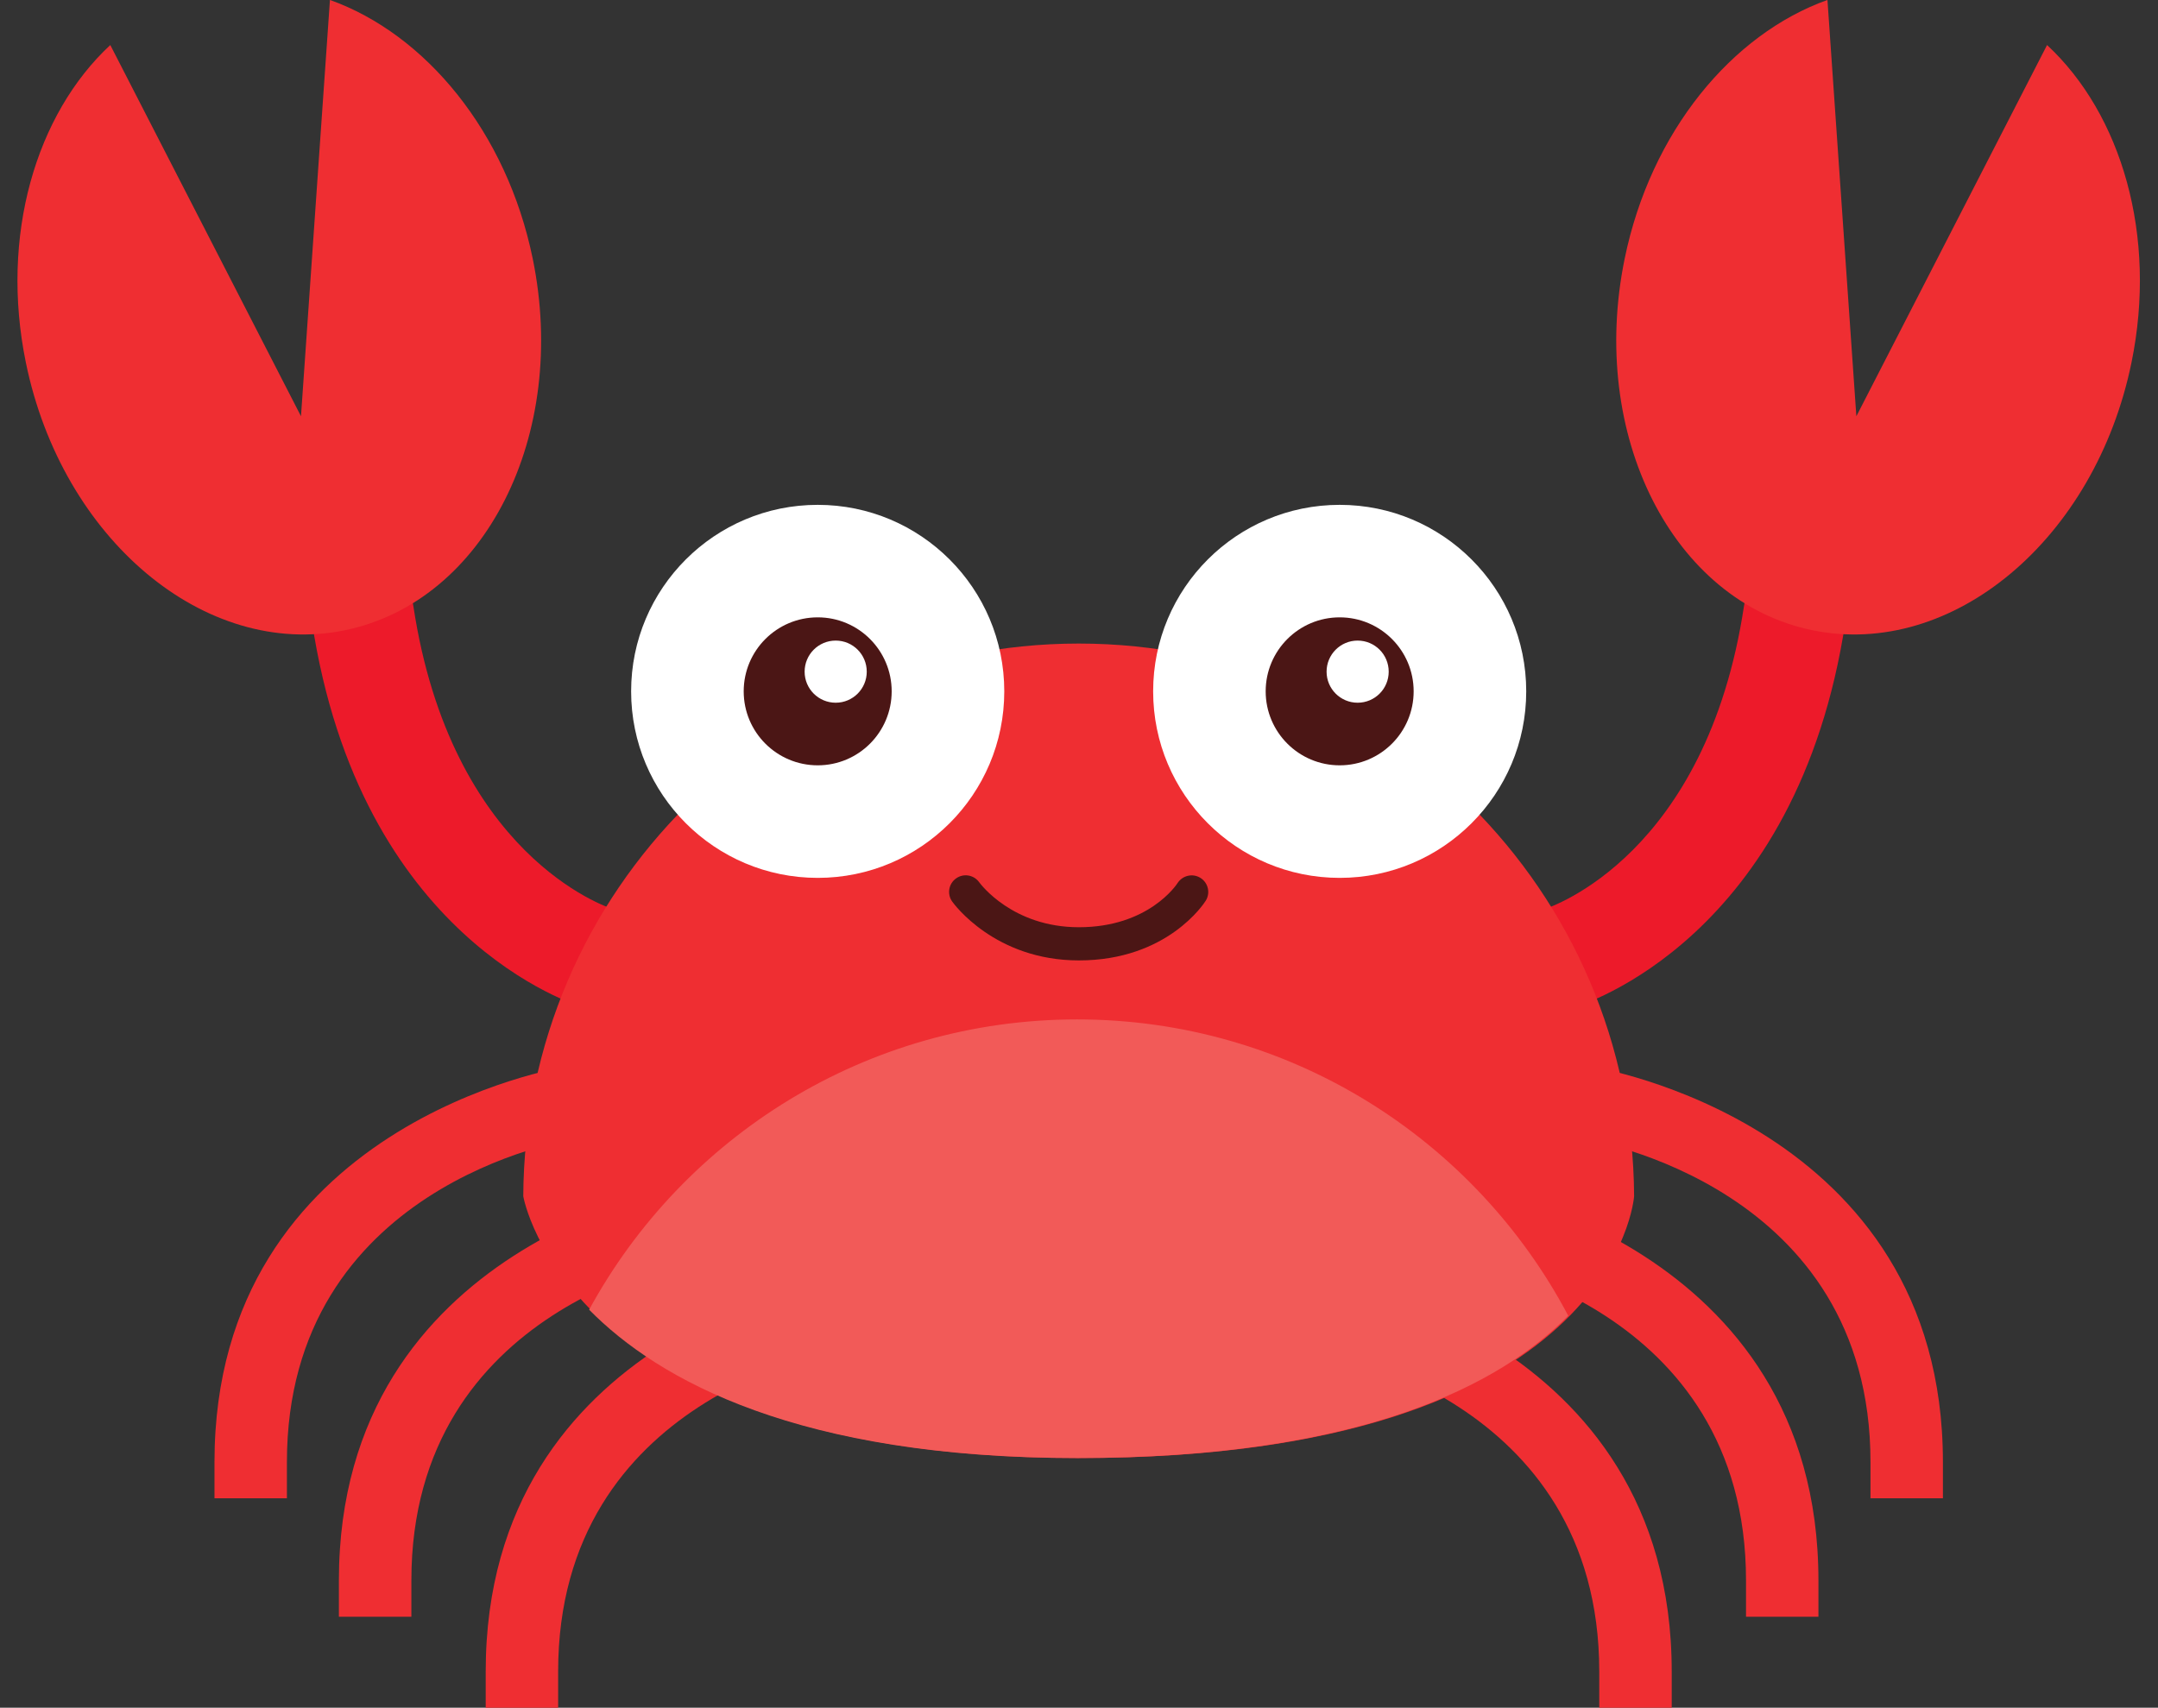
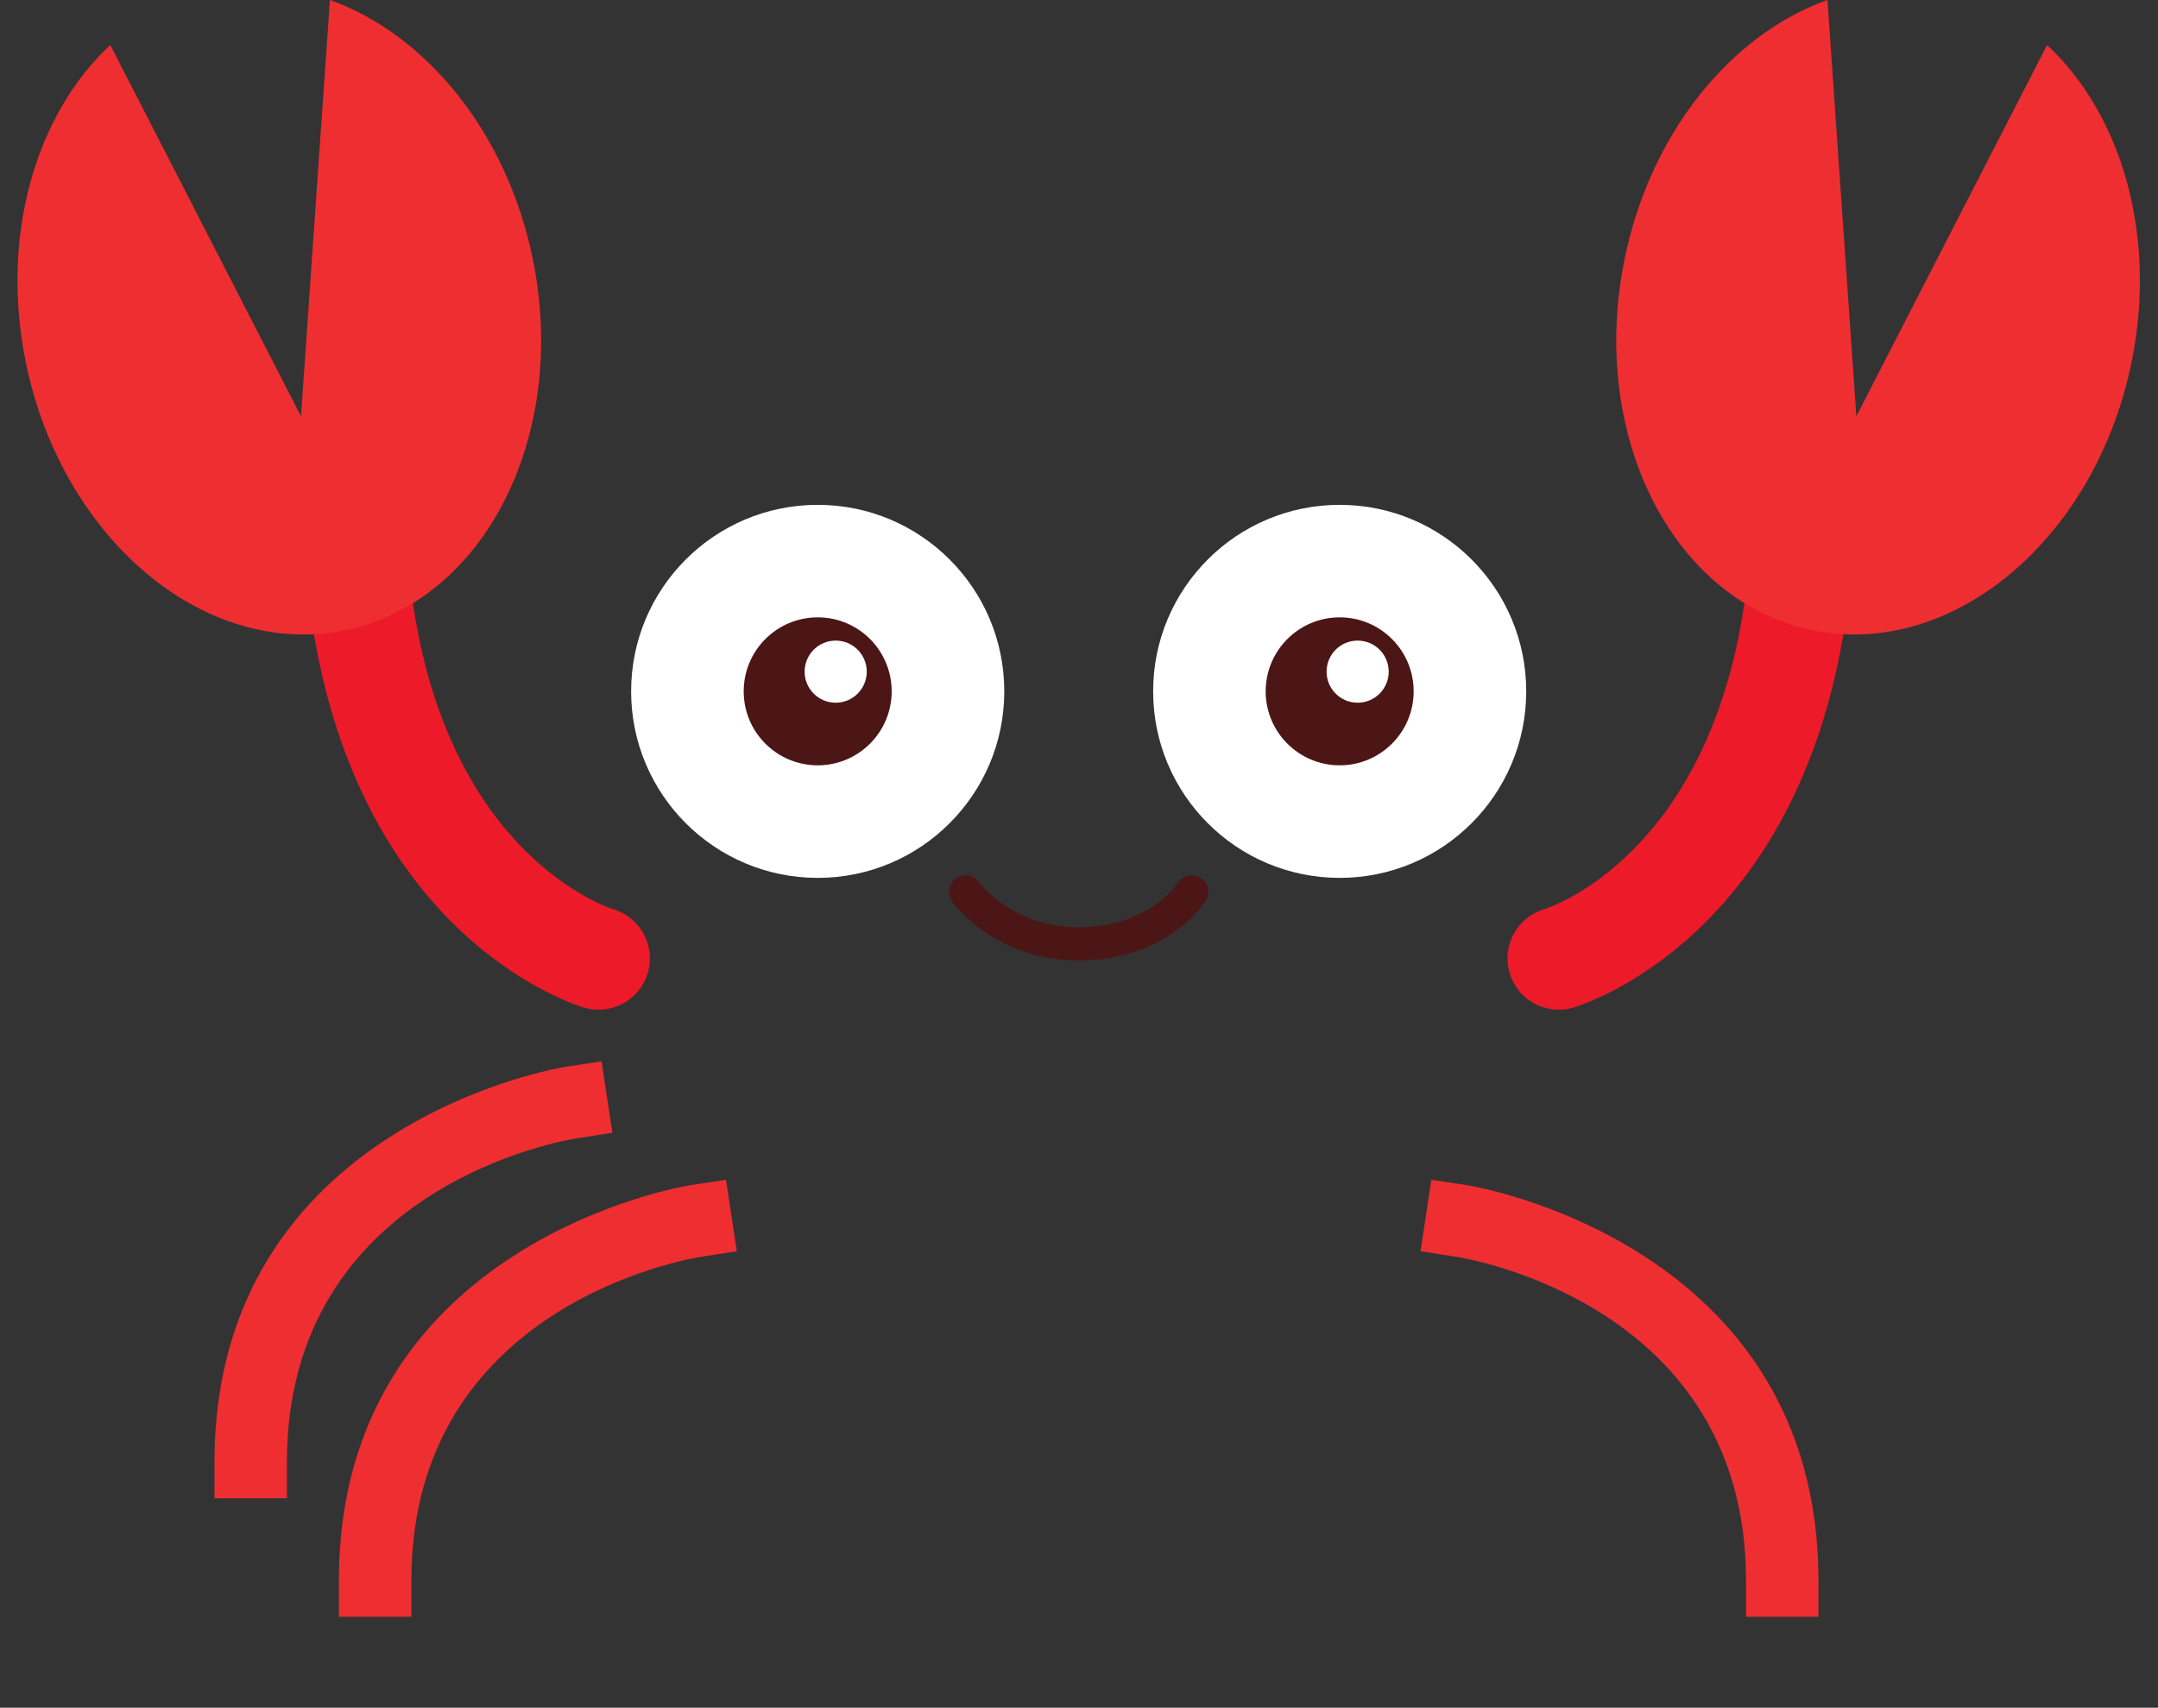
<svg xmlns="http://www.w3.org/2000/svg" height="274.4" preserveAspectRatio="xMidYMid meet" version="1.0" viewBox="39.3 75.4 346.7 274.4" width="346.7" zoomAndPan="magnify">
  <rect x="39.3" y="75.4" width="346.7" height="274.4" fill="#333333" stroke="none" />
  <g>
    <g id="change1_1">
-       <path d="M 351.445 316.152 L 339.809 316.152 L 339.809 310.328 C 339.809 266.047 295.156 258.609 293.25 258.312 L 287.508 257.422 L 289.254 245.941 L 295 246.809 C 295.562 246.891 351.445 255.938 351.445 310.328 L 351.445 316.152" fill="#ef2e32" />
-     </g>
+       </g>
    <g id="change1_2">
      <path d="M 331.445 335.184 L 319.812 335.184 L 319.812 329.359 C 319.812 285.074 275.16 277.641 273.258 277.348 L 267.52 276.461 L 269.258 264.973 L 275.004 265.84 C 275.57 265.922 331.445 274.969 331.445 329.359 L 331.445 335.184" fill="#ef2e32" />
    </g>
    <g id="change1_3">
-       <path d="M 307.875 349.812 L 296.234 349.812 L 296.234 343.988 C 296.234 299.703 251.582 292.273 249.676 291.98 L 243.938 291.09 L 245.688 279.605 L 251.426 280.469 C 251.988 280.551 307.875 289.598 307.875 343.988 L 307.875 349.812" fill="#ef2e32" />
-     </g>
+       </g>
    <g id="change1_4">
      <path d="M 73.758 316.152 L 85.395 316.152 L 85.395 310.328 C 85.395 266.047 130.039 258.609 131.945 258.312 L 137.688 257.422 L 135.941 245.941 L 130.195 246.809 C 129.633 246.891 73.758 255.938 73.758 310.328 L 73.758 316.152" fill="#ef2e32" />
    </g>
    <g id="change1_5">
      <path d="M 93.746 335.184 L 105.391 335.184 L 105.391 329.359 C 105.391 285.074 150.039 277.641 151.938 277.348 L 157.676 276.461 L 155.938 264.973 L 150.195 265.84 C 149.633 265.922 93.746 274.969 93.746 329.359 L 93.746 335.184" fill="#ef2e32" />
    </g>
    <g id="change1_6">
-       <path d="M 117.332 349.812 L 128.969 349.812 L 128.969 343.988 C 128.969 299.703 173.625 292.273 175.52 291.98 L 181.258 291.09 L 179.516 279.605 L 173.77 280.469 C 173.207 280.551 117.332 289.598 117.332 343.988 L 117.332 349.812" fill="#ef2e32" />
-     </g>
+       </g>
    <g id="change2_1">
      <path d="M 290.938 237.559 C 286.922 238.152 282.984 235.711 281.82 231.703 C 280.551 227.355 283.031 222.801 287.363 221.5 C 288.57 221.121 313.445 212.777 319.488 172.77 C 320.164 168.27 324.363 165.172 328.875 165.848 C 333.375 166.531 336.473 170.734 335.789 175.234 C 328.082 226.266 293.504 236.891 292.035 237.312 C 291.672 237.422 291.301 237.504 290.938 237.559" fill="#ed1a2a" />
    </g>
    <g id="change1_7">
      <path d="M 368.176 82.637 L 357.238 103.934 L 337.539 142.285 L 334.551 99.27 L 332.895 75.391 C 317.539 80.879 304.504 96.562 300.32 116.945 C 294.488 145.312 308 172.047 330.48 176.668 C 352.969 181.281 375.914 162.031 381.738 133.672 C 385.926 113.281 380.125 93.73 368.176 82.637" fill="#ef2e32" />
    </g>
    <g id="change2_2">
      <path d="M 134.266 237.559 C 138.277 238.152 142.219 235.711 143.383 231.703 C 144.645 227.355 142.164 222.801 137.836 221.5 C 136.633 221.121 111.758 212.777 105.707 172.77 C 105.027 168.27 100.832 165.172 96.332 165.848 C 91.82 166.531 88.727 170.734 89.406 175.234 C 97.113 226.266 131.691 236.891 133.16 237.312 C 133.527 237.422 133.895 237.504 134.266 237.559" fill="#ed1a2a" />
    </g>
    <g id="change1_8">
      <path d="M 57.02 82.637 L 67.957 103.934 L 87.656 142.285 L 90.645 99.27 L 92.309 75.391 C 107.652 80.879 120.695 96.562 124.883 116.945 C 130.707 145.312 117.199 172.047 94.719 176.668 C 72.227 181.281 49.277 162.031 43.457 133.672 C 39.273 113.281 45.074 93.73 57.02 82.637" fill="#ef2e32" />
    </g>
    <g id="change1_9">
-       <path d="M 301.832 267.613 C 301.594 218.531 261.742 178.809 212.602 178.809 C 163.457 178.809 123.602 218.531 123.367 267.613 C 123.367 267.613 130.457 309.684 212.602 309.684 C 298.961 309.684 301.832 267.613 301.832 267.613" fill="#ef2e32" />
-     </g>
+       </g>
    <g id="change3_1">
-       <path d="M 291.25 286.812 C 276.289 258.504 246.582 239.203 212.344 239.203 C 178.488 239.203 149.07 258.074 133.949 285.848 C 145.145 297.215 167.613 309.684 212.344 309.684 C 258.047 309.684 280.363 297.902 291.25 286.812" fill="#f25a58" />
-     </g>
+       </g>
    <g id="change4_1">
      <path d="M 284.5 186.488 C 284.5 203.035 271.082 216.461 254.531 216.461 C 237.977 216.461 224.562 203.035 224.562 186.488 C 224.562 169.938 237.977 156.52 254.531 156.52 C 271.082 156.52 284.5 169.938 284.5 186.488" fill="#fff" />
    </g>
    <g id="change5_1">
      <path d="M 257.414 188.316 C 254.66 188.316 252.426 186.082 252.426 183.328 C 252.426 180.566 254.66 178.332 257.414 178.332 C 260.176 178.332 262.406 180.566 262.406 183.328 C 262.406 186.082 260.176 188.316 257.414 188.316 Z M 254.531 174.598 C 247.969 174.598 242.641 179.922 242.641 186.488 C 242.641 193.051 247.969 198.375 254.531 198.375 C 261.094 198.375 266.414 193.051 266.414 186.488 C 266.414 179.922 261.094 174.598 254.531 174.598" fill="#4b1615" />
    </g>
    <g id="change4_2">
      <path d="M 200.645 186.488 C 200.645 203.035 187.219 216.461 170.676 216.461 C 154.121 216.461 140.695 203.035 140.695 186.488 C 140.695 169.938 154.121 156.52 170.676 156.52 C 187.219 156.52 200.645 169.938 200.645 186.488" fill="#fff" />
    </g>
    <g id="change5_2">
      <path d="M 173.562 188.316 C 170.801 188.316 168.57 186.082 168.57 183.328 C 168.57 180.566 170.801 178.332 173.562 178.332 C 176.32 178.332 178.551 180.566 178.551 183.328 C 178.551 186.082 176.32 188.316 173.562 188.316 Z M 170.676 174.598 C 164.102 174.598 158.781 179.922 158.781 186.488 C 158.781 193.051 164.102 198.375 170.676 198.375 C 177.238 198.375 182.555 193.051 182.555 186.488 C 182.555 179.922 177.238 174.598 170.676 174.598" fill="#4b1615" />
    </g>
    <g id="change5_3">
      <path d="M 212.633 229.723 C 199.141 229.723 192.547 220.645 192.27 220.254 C 191.422 219.059 191.703 217.391 192.906 216.543 C 194.094 215.691 195.754 215.965 196.613 217.16 C 196.828 217.453 201.984 224.391 212.633 224.391 C 223.789 224.391 228.312 217.578 228.492 217.285 C 229.297 216.062 230.922 215.684 232.172 216.469 C 233.41 217.254 233.785 218.879 233.016 220.125 C 232.77 220.516 226.867 229.723 212.633 229.723" fill="#4b1615" />
    </g>
  </g>
</svg>